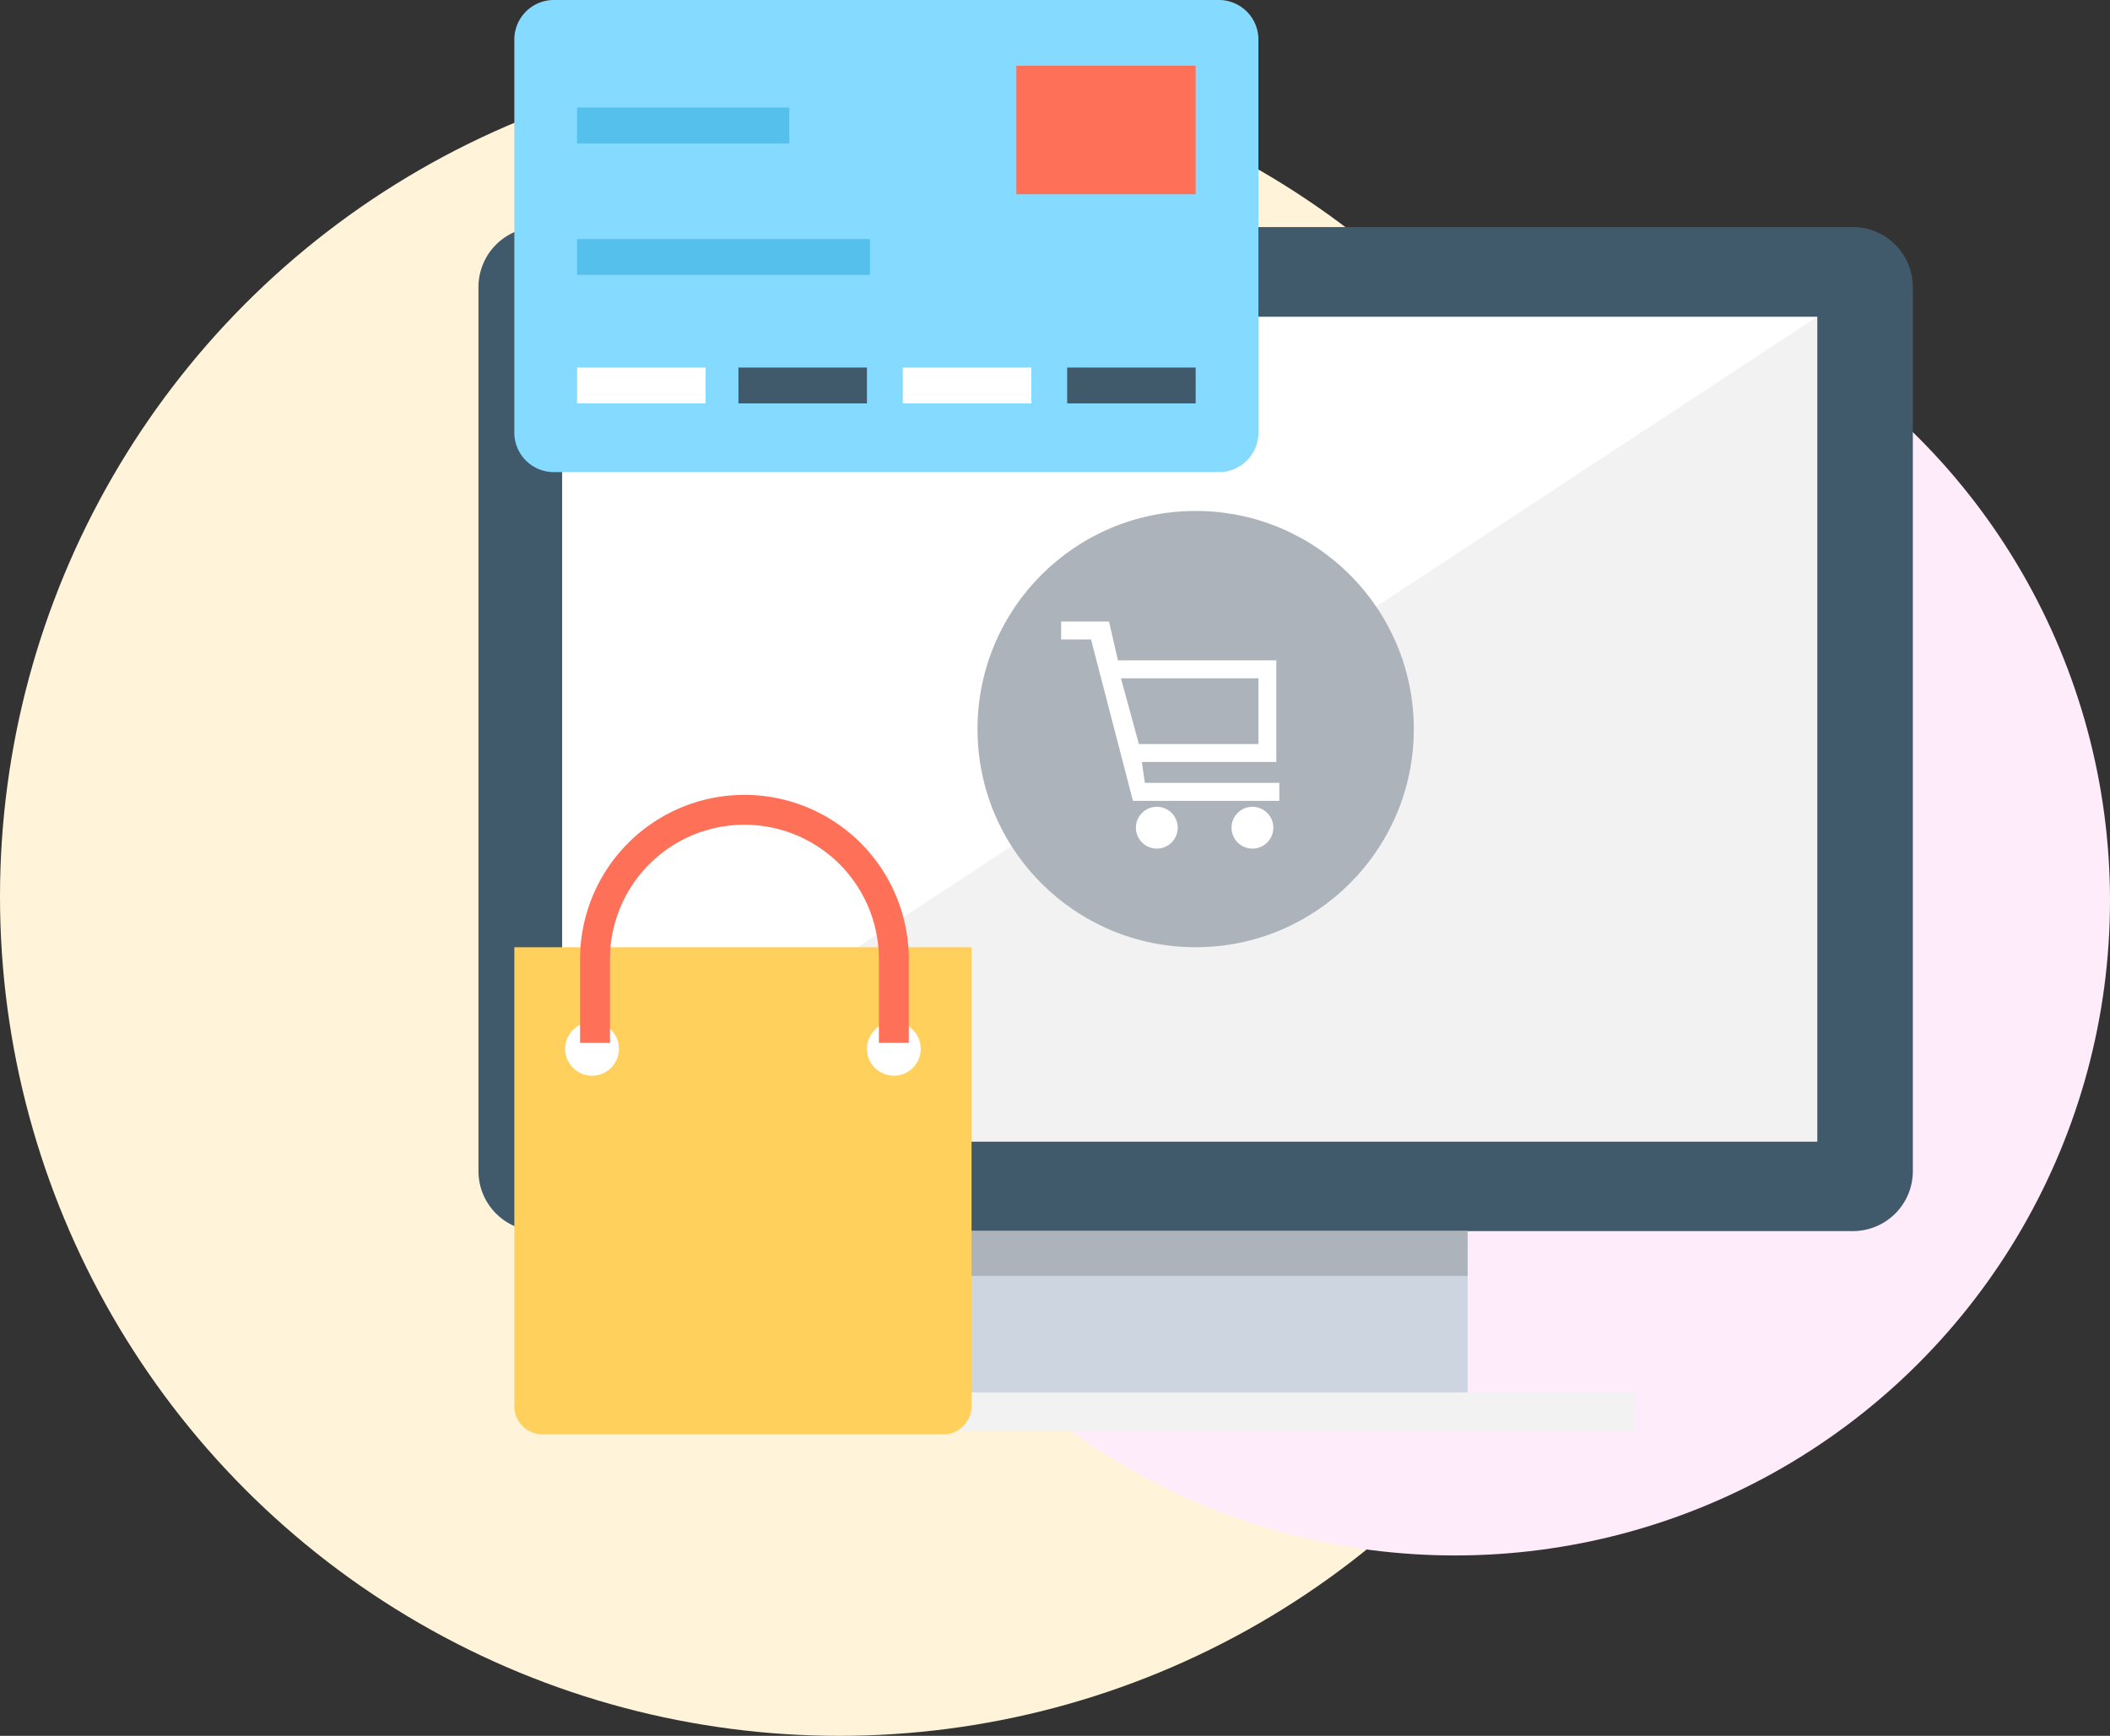
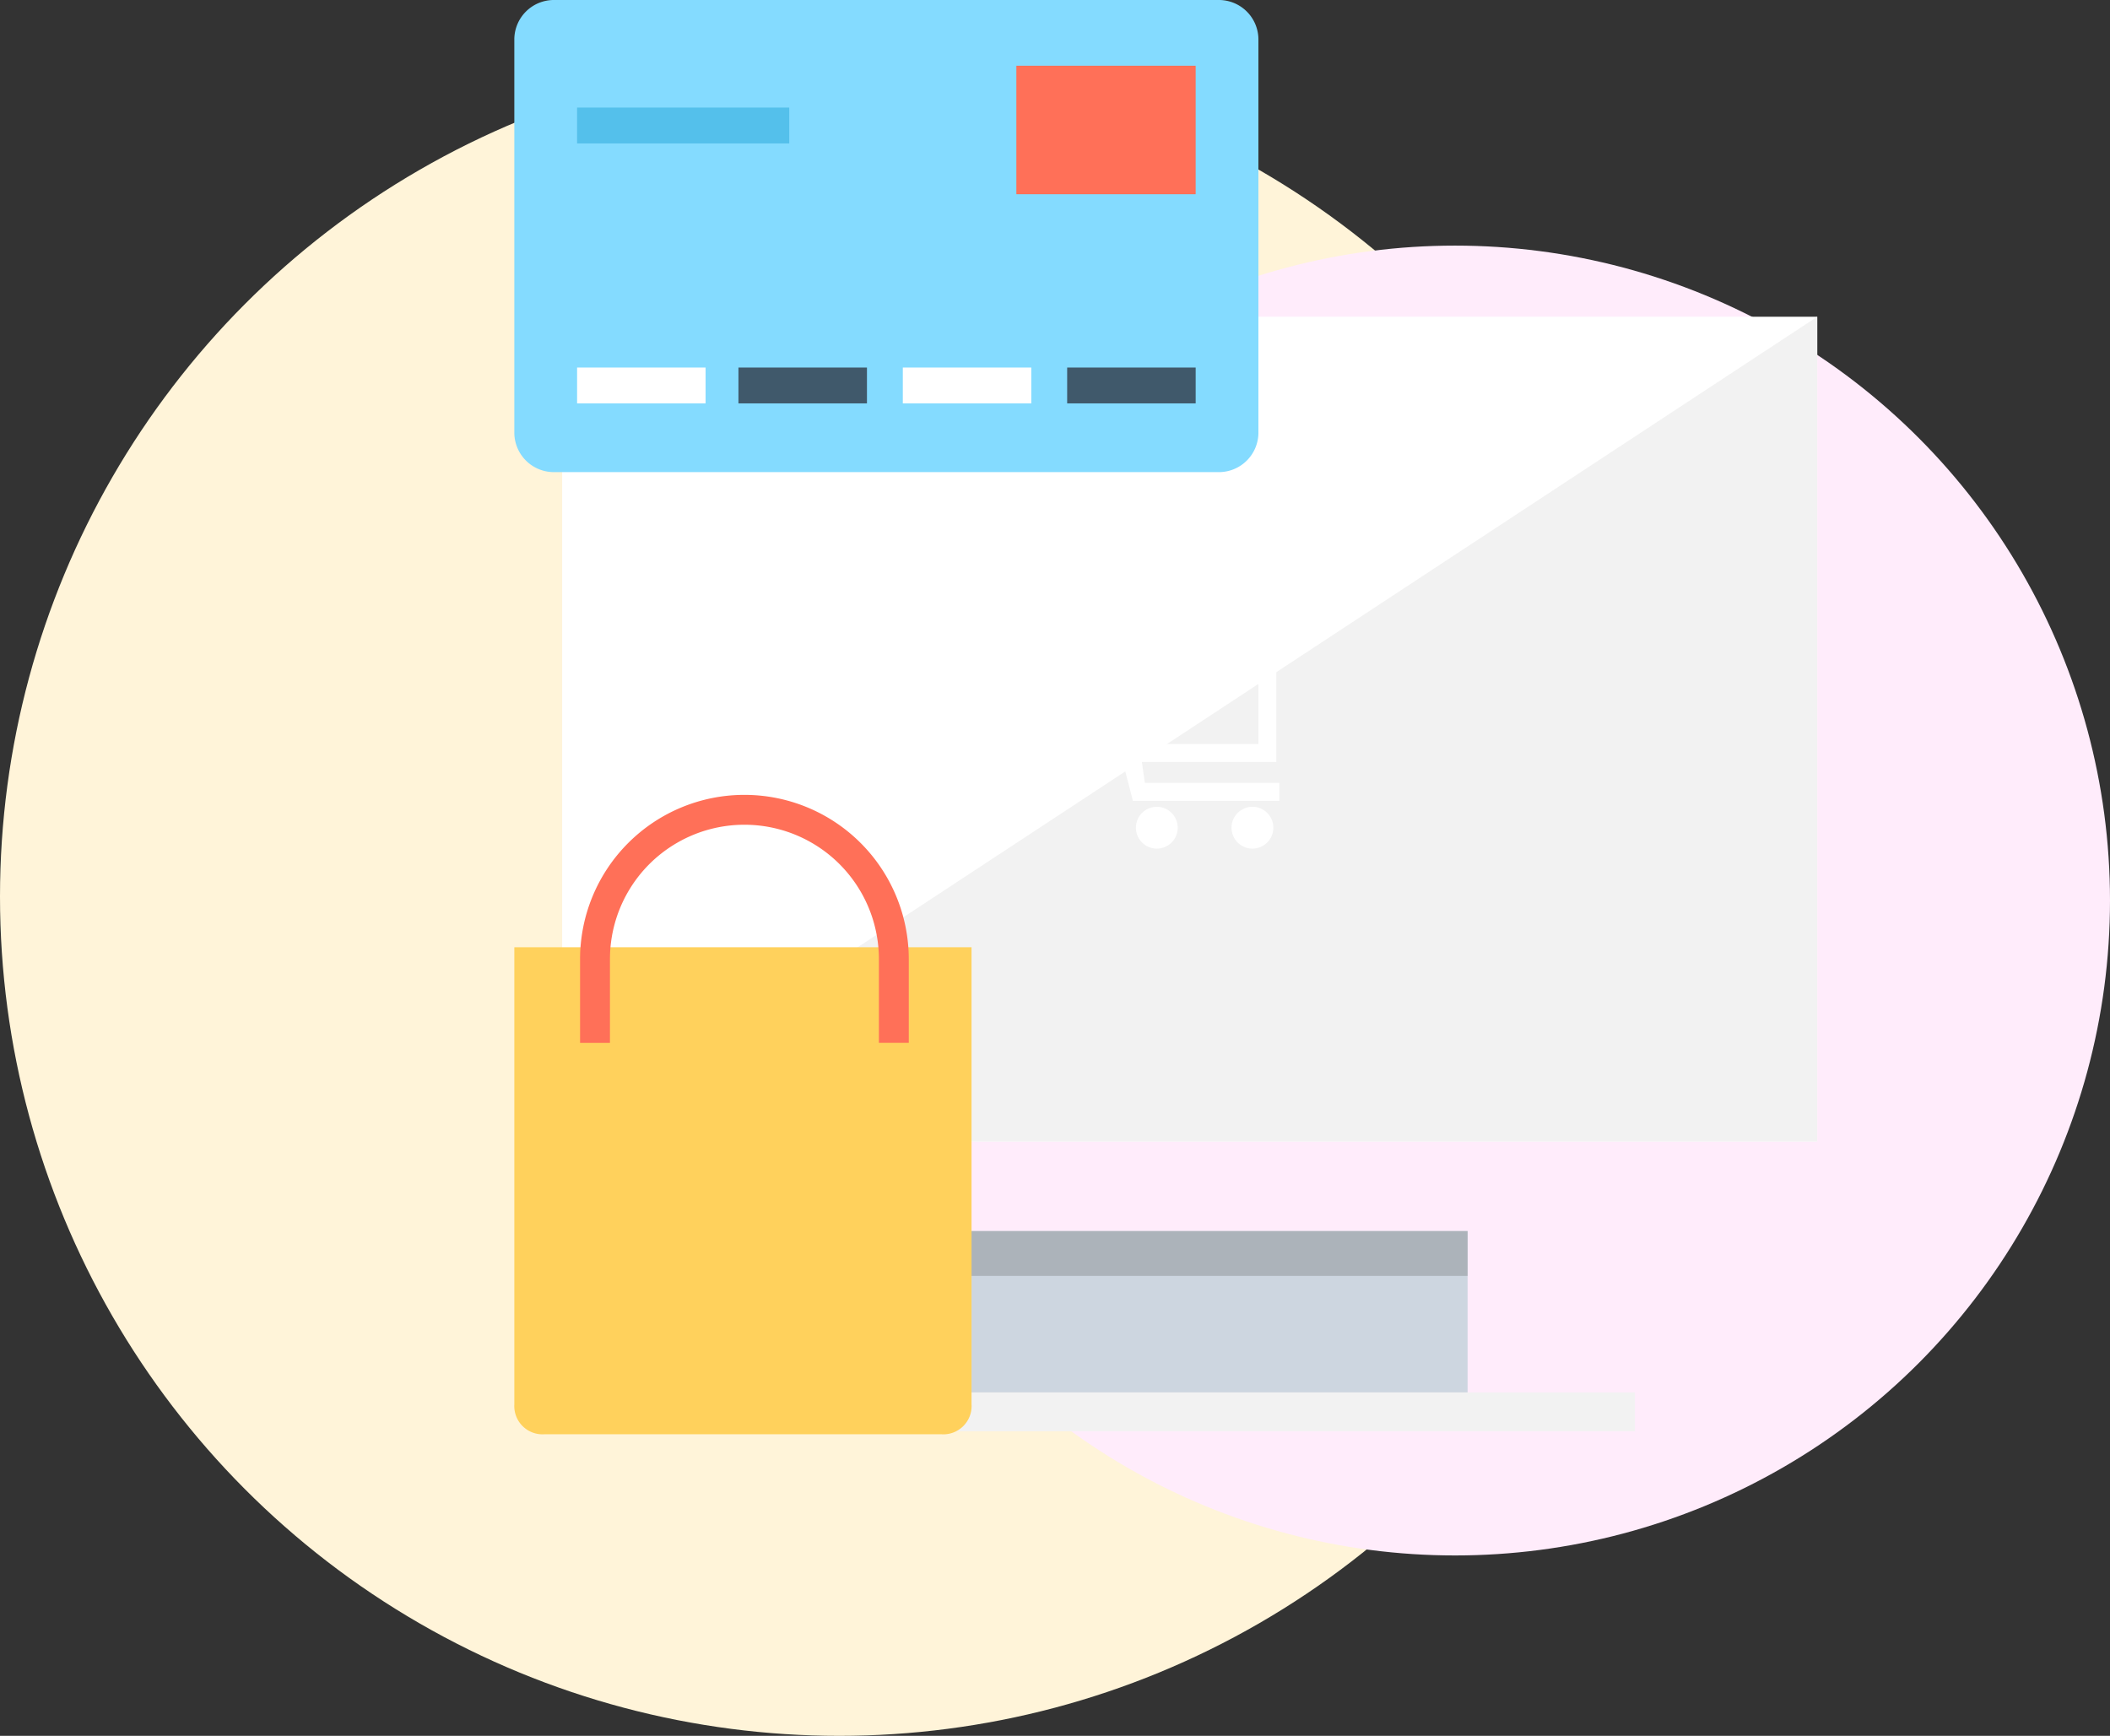
<svg xmlns="http://www.w3.org/2000/svg" viewBox="0 0 269 221.314">
  <rect x="0" y="0" width="269" height="221.314" fill="#333333" stroke="none" />
  <defs>
    <style>
      .cls-1 {
        fill: #fff4d9;
      }

      .cls-2 {
        fill: #ffecfb;
      }

      .cls-3 {
        fill: #40596b;
      }

      .cls-4 {
        fill: #fff;
      }

      .cls-5 {
        fill: #f2f2f2;
      }

      .cls-6 {
        fill: #cdd6e0;
      }

      .cls-7 {
        fill: #acb3ba;
      }

      .cls-8 {
        fill: #84dbff;
      }

      .cls-9 {
        fill: #ff7058;
      }

      .cls-10 {
        fill: #54c0eb;
      }

      .cls-11 {
        fill: #ffd15c;
      }
    </style>
  </defs>
  <g id="image_benefit_00" transform="translate(-485 -337.686)">
    <circle id="Ellipse_303" data-name="Ellipse 303" class="cls-1" cx="107" cy="107" r="107" transform="translate(485 345)" />
    <circle id="Ellipse_304" data-name="Ellipse 304" class="cls-2" cx="83.5" cy="83.5" r="83.5" transform="translate(587 369)" />
    <g id="online-shop_1_" data-name="online-shop (1)" transform="translate(546 337.686)">
-       <path id="Path_1047" data-name="Path 1047" class="cls-3" d="M175.245,79.412H7.619A7.642,7.642,0,0,0,0,87.031V199.8a7.642,7.642,0,0,0,7.619,7.619H175.245a7.642,7.642,0,0,0,7.619-7.619V87.031A7.642,7.642,0,0,0,175.245,79.412Z" transform="translate(0 -50.459)" />
      <rect id="Rectangle_1129" data-name="Rectangle 1129" class="cls-4" width="160.007" height="105.147" transform="translate(10.667 40.383)" />
      <path id="Path_1048" data-name="Path 1048" class="cls-5" d="M189.264,110.759V215.906H29.257Z" transform="translate(-18.59 -70.376)" />
      <rect id="Rectangle_1130" data-name="Rectangle 1130" class="cls-6" width="69.717" height="20.572" transform="translate(56.383 156.959)" />
      <rect id="Rectangle_1131" data-name="Rectangle 1131" class="cls-5" width="112.005" height="4.953" transform="translate(35.43 177.531)" />
      <g id="Group_277" data-name="Group 277" transform="translate(56.383 65.145)">
        <rect id="Rectangle_1132" data-name="Rectangle 1132" class="cls-7" width="69.717" height="5.714" transform="translate(0 91.814)" />
-         <circle id="Ellipse_305" data-name="Ellipse 305" class="cls-7" cx="27.811" cy="27.811" r="27.811" transform="translate(7.238)" />
      </g>
      <g id="Group_278" data-name="Group 278" transform="translate(74.288 79.241)">
        <path id="Path_1049" data-name="Path 1049" class="cls-4" d="M214.421,237.91l-.381-2.667h17.143V222.291H210.992l-1.143-4.953h-6.1v2.286h3.81L212.9,240.2h18.667V237.91H214.421ZM228.9,224.577v8.381H213.659l-2.286-8.381Z" transform="translate(-203.754 -217.338)" />
        <circle id="Ellipse_306" data-name="Ellipse 306" class="cls-4" cx="2.667" cy="2.667" r="2.667" transform="translate(9.525 23.621)" />
        <circle id="Ellipse_307" data-name="Ellipse 307" class="cls-4" cx="2.667" cy="2.667" r="2.667" transform="translate(21.716 23.621)" />
      </g>
      <path id="Path_1050" data-name="Path 1050" class="cls-8" d="M107.4,4.953V55.24a5.043,5.043,0,0,1-4.953,4.953H17.491a5.043,5.043,0,0,1-4.953-4.953V4.953A5.043,5.043,0,0,1,17.491,0h84.956A5.043,5.043,0,0,1,107.4,4.953Z" transform="translate(-7.967)" />
      <rect id="Rectangle_1133" data-name="Rectangle 1133" class="cls-9" width="22.858" height="16.382" transform="translate(68.574 8.381)" />
      <g id="Group_279" data-name="Group 279" transform="translate(12.572 13.715)">
        <rect id="Rectangle_1134" data-name="Rectangle 1134" class="cls-10" width="27.049" height="4.572" />
-         <rect id="Rectangle_1135" data-name="Rectangle 1135" class="cls-10" width="37.335" height="4.572" transform="translate(0 16.763)" />
      </g>
      <rect id="Rectangle_1136" data-name="Rectangle 1136" class="cls-4" width="16.382" height="4.572" transform="translate(12.572 46.859)" />
      <rect id="Rectangle_1137" data-name="Rectangle 1137" class="cls-3" width="16.382" height="4.572" transform="translate(33.144 46.859)" />
      <rect id="Rectangle_1138" data-name="Rectangle 1138" class="cls-4" width="16.382" height="4.572" transform="translate(54.098 46.859)" />
      <rect id="Rectangle_1139" data-name="Rectangle 1139" class="cls-3" width="16.382" height="4.572" transform="translate(75.051 46.859)" />
      <path id="Path_1051" data-name="Path 1051" class="cls-11" d="M12.539,331.233v58.288a3.6,3.6,0,0,0,3.81,3.81H67.017a3.6,3.6,0,0,0,3.81-3.81V331.233Z" transform="translate(-7.967 -210.466)" />
      <g id="Group_280" data-name="Group 280" transform="translate(11.048 130.291)">
-         <circle id="Ellipse_308" data-name="Ellipse 308" class="cls-4" cx="3.429" cy="3.429" r="3.429" />
-         <circle id="Ellipse_309" data-name="Ellipse 309" class="cls-4" cx="3.429" cy="3.429" r="3.429" transform="translate(38.478)" />
-       </g>
+         </g>
      <path id="Path_1052" data-name="Path 1052" class="cls-9" d="M77.433,309.563h-3.81V298.9a17.143,17.143,0,0,0-34.287,0v10.667h-3.81V298.9a20.953,20.953,0,0,1,41.906,0Z" transform="translate(-22.574 -176.605)" />
    </g>
  </g>
</svg>